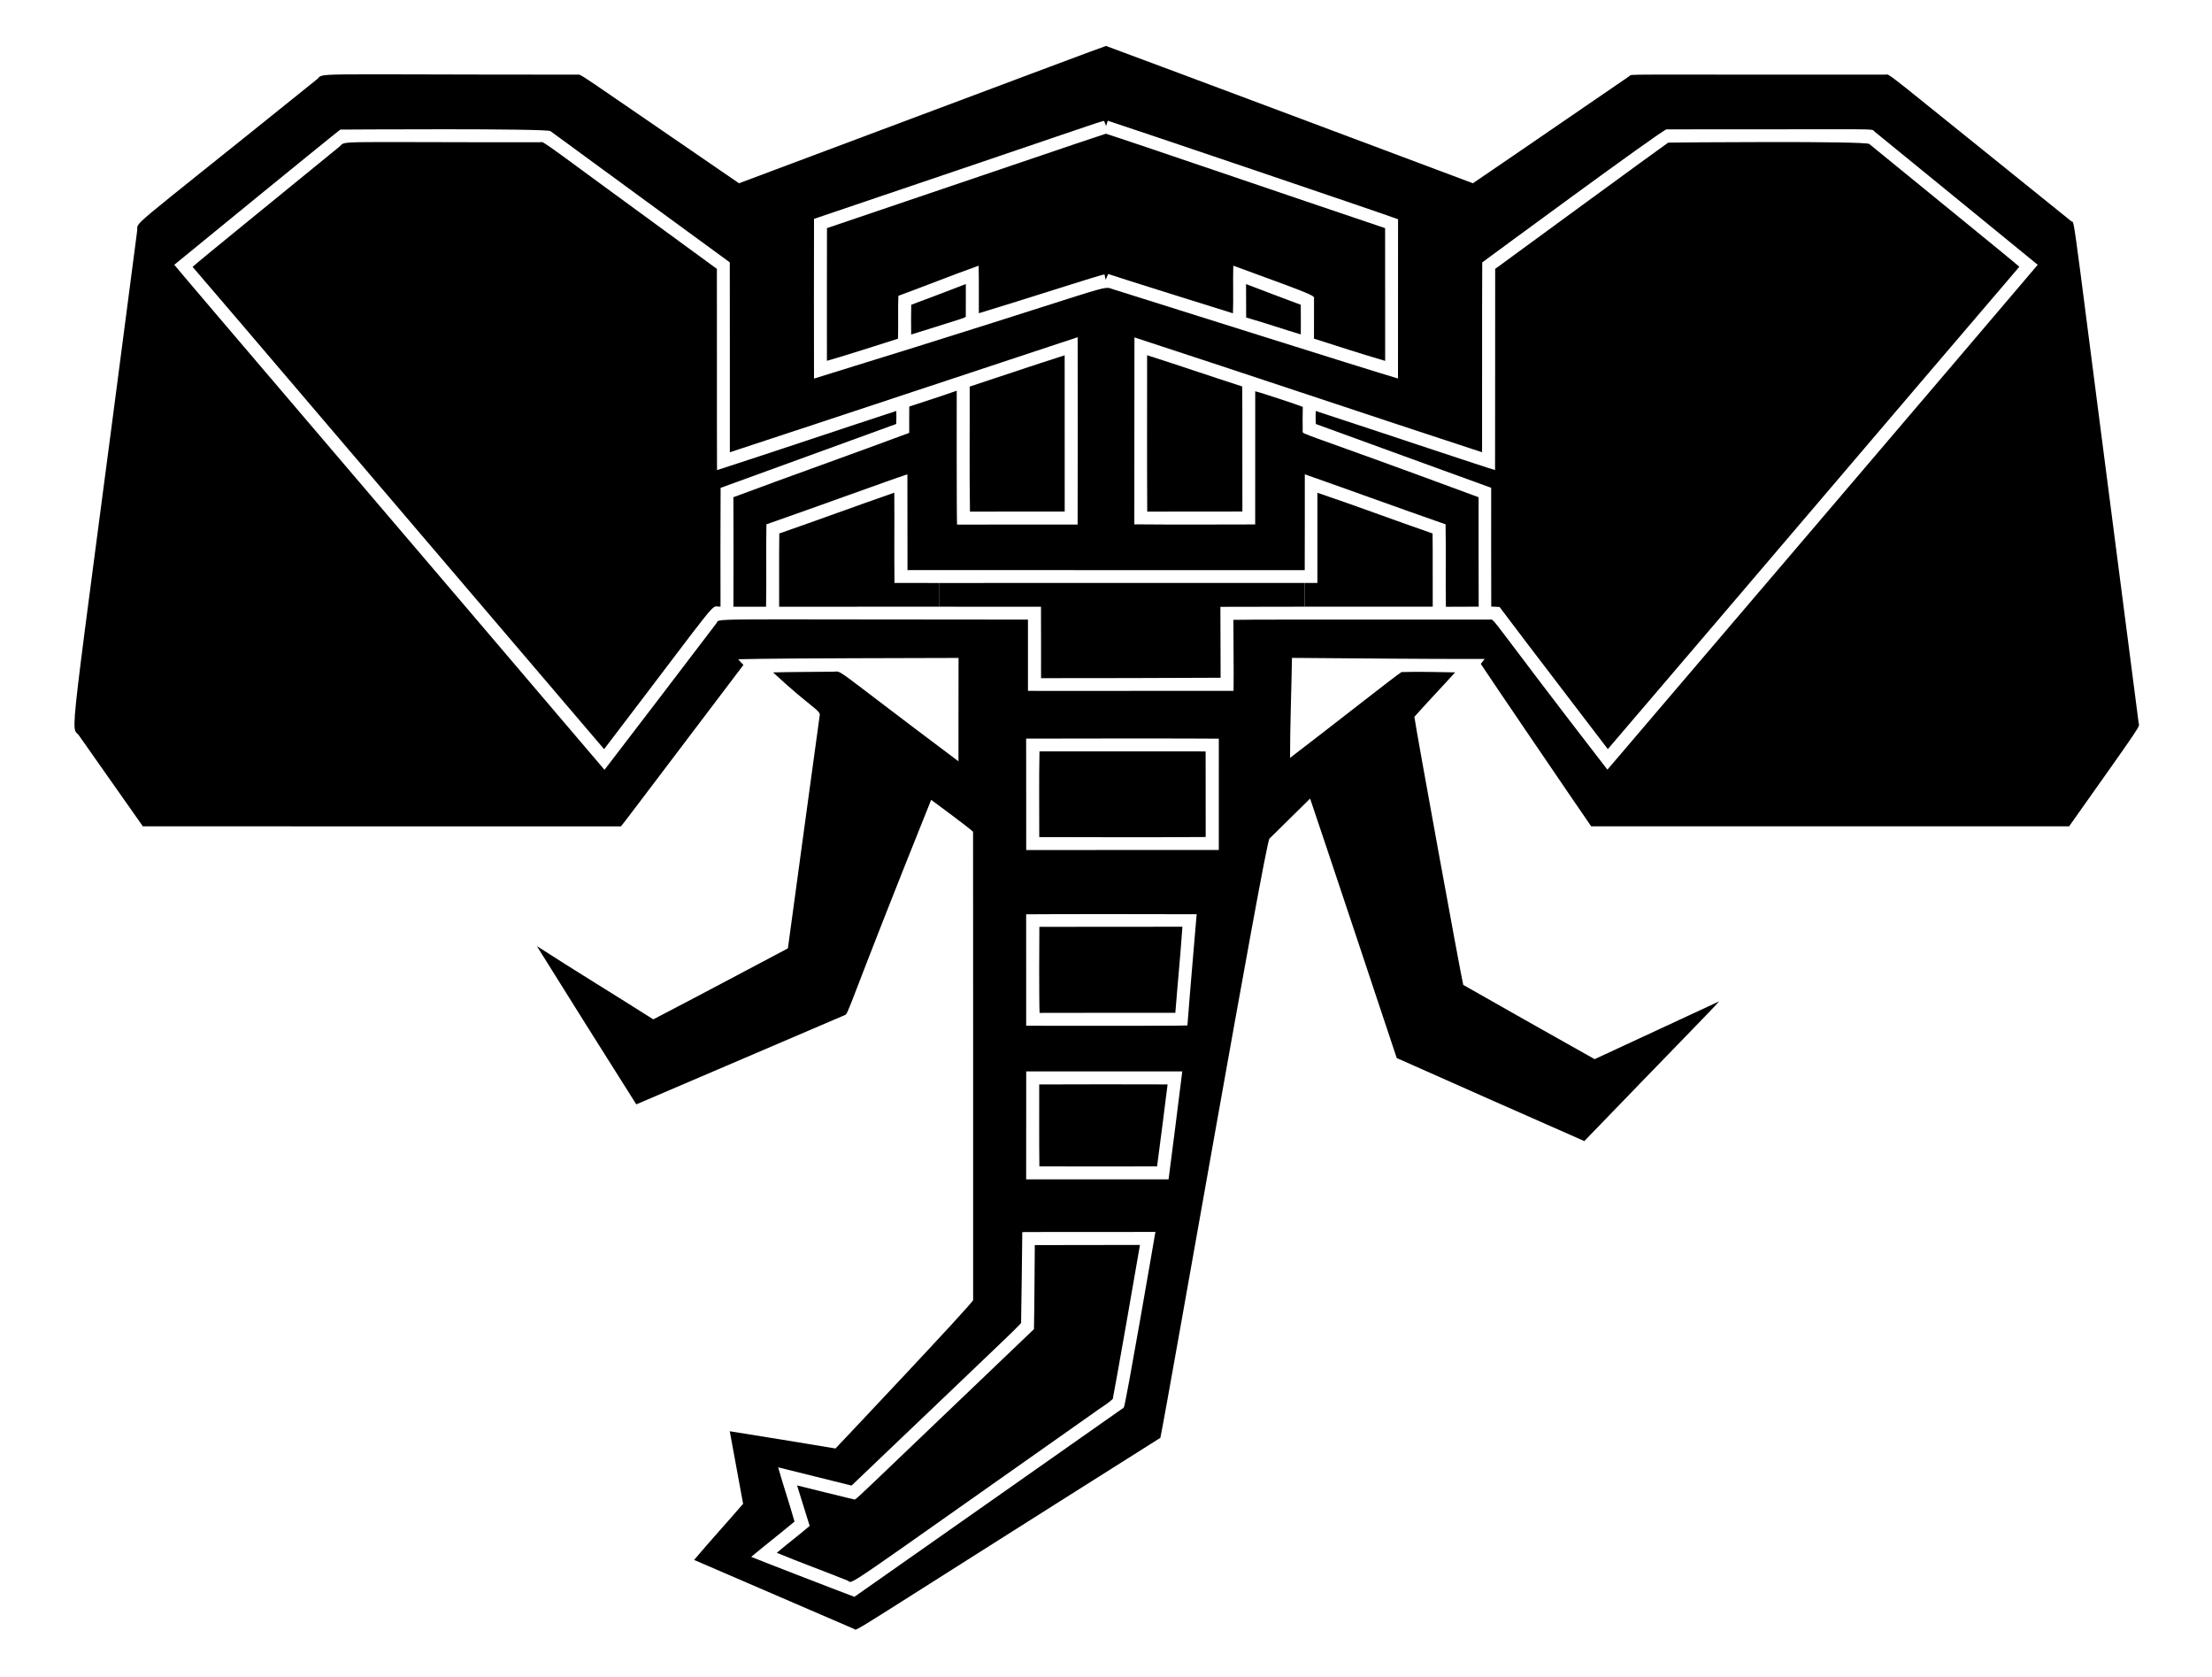
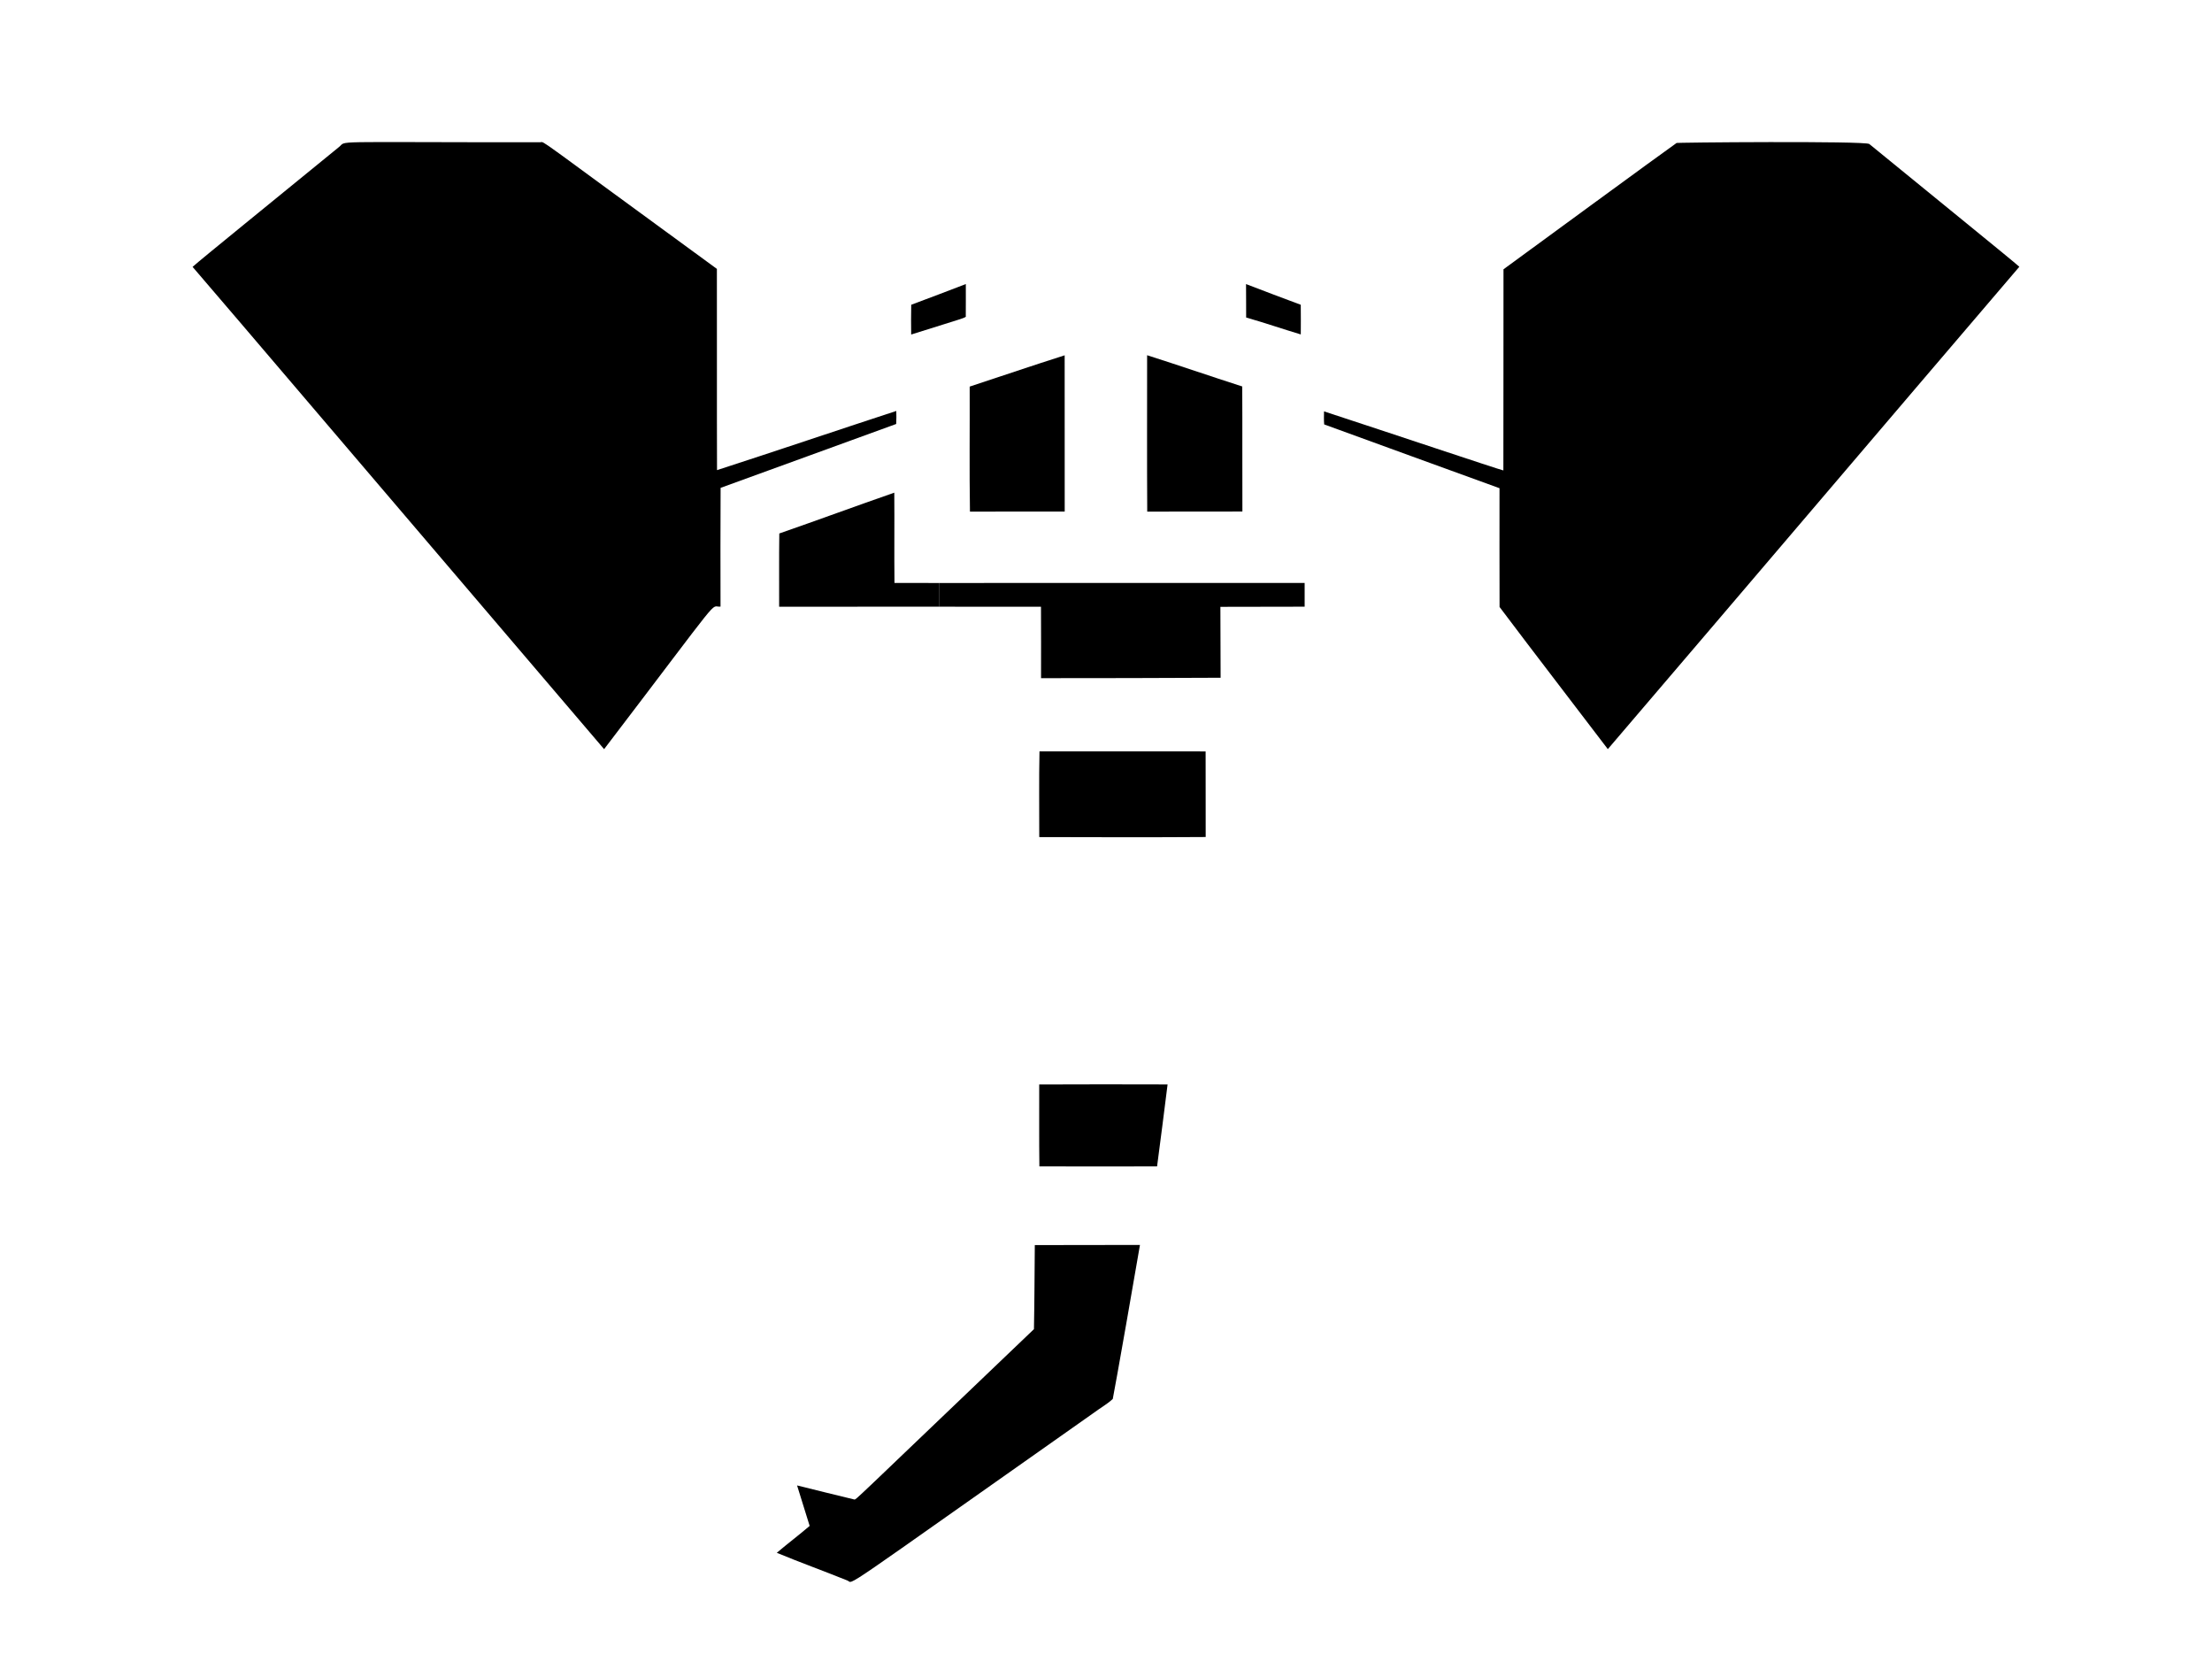
<svg xmlns="http://www.w3.org/2000/svg" version="1.1" id="Layer_1" x="0px" y="0px" viewBox="0 0 2196.025 1664.83" enable-background="new 0 0 2196.025 1664.83" xml:space="preserve">
  <g>
    <path d="M1131.73,1235.73c-2.54,15.41-25.13,144.39-27,152.88c-5.57,5.2-12.39,8.89-18.47,13.49   c-262.5,184.66-237.71,169.22-245.03,166.7c-23.25-9.41-46.88-17.86-70.04-27.5c10.71-9.09,21.96-17.55,32.62-26.68   c-4.23-13.38-8.4-26.78-12.5-40.19c19.03,4.62,38.01,9.55,57.07,14.02c3.08-1.59-10.63,11.37,178.1-169.13   c0.55-27.81,0.57-55.63,0.85-83.44C1062.13,1235.67,1096.93,1235.94,1131.73,1235.73z" />
    <path d="M1159.15,1076.39c-3.25,27.14-6.97,54.23-10.43,81.35c-38.95,0.13-77.91,0.13-116.85-0.01c-0.36-27.1-0.07-54.2-0.16-81.3   C1074.19,1076.21,1116.66,1076.29,1159.15,1076.39z" />
-     <path d="M1173.87,919.88c-1.94,28.5-4.8,56.93-7.01,85.4c-44.93,0.14-89.86-0.1-134.78,0.12c-0.58-8.74-0.4-77.82-0.23-85.41   C1079.19,919.83,1126.53,920.03,1173.87,919.88z" />
-     <path d="M2123.18,717.41c0.45,5.09,8.01-6.01-68.98,102.77c-158.16,0.09-316.34,0.09-474.52,0.02   c-15.66-22.6-102.99-150.98-109.59-161.24c1.31-1.59,2.64-3.19,3.85-4.89c-63.77,0.15-127.54-0.65-191.31-1.06   c-0.56,33.09-1.87,66.18-1.91,99.27c38.32-29.19,104.75-81.61,110.69-85.19c17.71-0.56,35.49,0.05,53.22,0.29   c-13.36,14.82-27.23,29.22-40.47,44.14c1.13,9.83,45.85,255.21,48.52,266.08c43.37,24.76,86.92,49.23,130.45,73.71   c41.19-19.19,82.49-38.15,123.67-57.39c-9.74,10.9-49.46,51.16-133.92,138.7c-62.16-27.28-124.19-54.89-186.23-82.42   c-5.48-16.59-78.58-236.03-86.01-257.54c-13.5,13.2-26.91,26.48-40.35,39.74c-4.11,3.31-100.52,557.34-108.3,594.77   c-319.87,201.8-300.51,191.71-304.06,189.71c-52.96-22.84-105.89-45.67-158.83-68.5c15.88-18.84,32.55-37.03,48.64-55.71   c-4.32-24.02-8.93-48-13.25-72.02c35.03,5.54,70.01,11.28,104.98,17.1c0.95-1.01,136.88-144.72,136.64-147.33   c-0.05-154.94,0.1-309.88-0.07-464.81c-3.2-3.44-38.74-29.64-41.61-31.71c-85.12,211.78-81.73,212.66-86.08,213.83   c-68.89,29.47-137.76,58.97-206.65,88.45c-33.1-52.25-65.97-104.68-98.73-157.13c38.23,24.7,77.18,48.32,115.6,72.74   c44.69-23.18,89.12-46.92,133.63-70.46c8.16-59.3,29.87-220.02,31.49-230.6c1.74-5.59-7.58-7.39-46.23-43.32   c19.78-0.5,39.56-0.41,59.34-0.7c10.96,0.22-6.84-9.66,124.74,88.95c0.1-34.2-0.05-68.4,0.08-102.61   c-174.1,0.43-189.46,0.68-218.78,1.31c1.65,1.94,3.42,3.8,5.23,5.62C614,823.72,622.58,812.67,616.43,820.27   c-158.21-0.09-316.41,0.03-474.61-0.06c-20.9-29.62-41.75-59.3-62.58-88.97c-9.5-15.65-13.98,43.23,56.73-500.62   c2.93-13.67-22.75,10.4,177.77-151.16c11.09-7.7-25.96-5.37,258.38-5.37c7.08,0.64-12.56-11.36,161.54,107.82   c359.157-134.562,343.121-128.695,364.36-136.3c38.73,14.15,356.38,133.33,364.22,136.28c51.94-35.26,103.56-70.98,155.42-106.36   c2.47-2.27-13.76-1.26,253.52-1.47c6.84,0.42-12.99-13.85,185.35,145.71C2060.37,222.28,2054.52,189.82,2123.18,717.41z    M1595.8,763.96c34.9-40.83,383.6-449.6,427.22-501.13c-54-44.28-108.24-88.26-162.3-132.45c-3.01-3.05,10.26-1.85-206.2-1.97   c-3.29-0.48-181.98,131.32-182.98,132.05c-0.33,62.82,0.01,125.64-0.16,188.45c-115.14-37.69-229.96-76.38-345.12-113.99   c-0.21,61.84,0.04,123.7-0.12,185.54c39.99,0.37,79.99,0.19,119.98,0.1c0.05-44.06-0.03-88.11,0.04-132.17   c5.4,1.18,40.99,13.05,47.22,15.46c-0.15,8.04-0.24,16.08-0.09,24.11c-0.58,3.48-4.69-0.82,174.63,65.59   c0.08,36.21-0.1,72.43,0.09,108.64c-10.86,0.11-21.71-0.07-32.56,0.1c-0.42-27.28,0.2-54.57-0.31-81.84   c-46.69-16.28-93.12-33.25-139.76-49.67c-0.08,31.71,0.1,63.44-0.08,95.15c-131.45-0.08-262.9,0.06-394.36-0.07   c-0.14-31.67,0.07-63.35-0.1-95.03c-16.36,5.23-90.33,32.35-139.96,49.62c-0.49,27.25,0.2,54.52-0.35,81.78   c-10.81,0.01-21.62-0.03-32.42-0.02c0.14-36.22,0.15-72.45-0.02-108.67c58.04-21.65,116.49-42.27,174.56-63.87   c0.04-8.71-0.09-17.42,0.04-26.14c15.7-5.24,31.52-10.16,47.13-15.7c0,1.01-0.17,124.38,0.32,132.91c39.9-0.22,79.8-0.01,119.7-0.1   c0.22-61.97,0.14-123.96,0.04-185.93c-115.13,37.98-230.12,76.39-345.3,114.2c-0.05-62.83,0.08-125.66-0.06-188.49   c-59.33-43.44-118.74-86.75-178.03-130.25c-3.17-2.9-207.63-1.55-208.64-1.54c-14.011,10.835-152.494,124.022-164.83,134.19   c6.33,8.12,242.96,284.86,427.11,501.3c37.07-48.18,73.84-96.59,110.69-144.93c5.86-6-28.94-4.14,309.71-4.18   c0.03,23.58-0.01,47.16,0,70.75c68.04,0.23,136.08-0.18,204.12-0.04c0.28-23.48-0.19-46.97-0.16-70.45   c13.79-0.44,96.52-0.18,254.45-0.27C1484.11,614.32,1476.63,609.86,1595.8,763.96z M1387.89,375.69   c0.1-52.68-0.02-105.37,0.07-158.06c-13.47-5.19-275.45-93.81-288.2-97.82c-0.55,1.74-1.1,3.49-1.66,5.22   c-0.72-1.64-1.37-3.34-1.97-5.02c-8.086,1.779-5.887,1.858-287.99,97.24c-0.13,52.85-0.1,105.7-0.01,158.54   c315.1-97.16,282.89-92.54,298.24-88.25C1135.47,296.61,1361.07,367.93,1387.89,375.69z M1210,843.69   c-0.03-36.83-0.05-73.66,0.01-110.49c-15.44-0.27-165.86-0.25-191.28-0.05c0.12,36.85,0.02,73.71,0.06,110.58   C1082.53,843.73,1146.27,843.79,1210,843.69z M1178.85,1017.85c2.78-36.82,6.11-73.57,9.17-110.37   c-14.054-0.18-150.962-0.209-169.28,0.06c0.09,36.87,0.03,73.74,0.03,110.61C1023.34,1018.16,1169.32,1018.44,1178.85,1017.85z    M1173.74,1063.46c-51.64-0.04-103.29-0.05-154.93,0.01c-0.1,35.71,0.05,71.44-0.08,107.15c47.14,0.09,94.26,0.08,141.4,0.01   C1164.67,1134.91,1169.41,1099.2,1173.74,1063.46z M1115.68,1397.17c1.66-1.11,31.22-173.39,31.39-174.4   c-44.05,0.26-88.12-0.1-132.16,0.19c-0.2,29.68-0.8,59.35-1.18,89.02c0.2,2.39,10.35-7.97-168.33,162.59   c-24.32-5.91-48.55-12.23-72.87-18.09c5.09,18.04,11.17,35.79,16.25,53.82c-14.19,11.85-28.81,23.17-43,35.02   c3.87,1.76,84.4,32.96,102.46,39.69C937.45,1522.51,1026.49,1459.73,1115.68,1397.17z" />
-     <path d="M1855.8,142.94c65.88,53.92,142.21,115.68,148.95,121.85c-136.33,159.48-272.18,319.35-408.53,478.79   c-35.78-47.06-71.94-93.85-107.49-141.1c-2.76-0.21-5.52-0.31-8.26-0.4c-0.14-39.3-0.04-78.6-0.05-117.89   c-58.07-20.99-116.04-42.24-174.06-63.31c-0.38-4.3-0.22-8.64-0.15-12.94c65.14,21.31,172.46,57.33,178.05,58.61   c0.2-66.54-0.03-133.1,0.12-199.65c8.402-6.164,163.137-119.453,171.75-125.31C1658.53,141.4,1852.32,139.74,1855.8,142.94z" />
-     <path d="M1422.23,529.52c0.32,24.22-0.01,48.46,0.15,72.69c-42.38,0.05-84.76-0.02-127.15-0.02l-0.01-23.54   c4.23,0,8.45-0.01,12.68-0.01c0.01-29.84-0.01-59.68-0.01-89.52C1346.18,502.03,1384.02,516.32,1422.23,529.52z" />
-     <path d="M1375.11,226.46c0.05,43.91-0.02,87.82,0.04,131.75c-23.69-6.89-47.14-14.62-70.66-22.06c0-12.66-0.03-25.32,0.04-37.97   c-1-5.41,11.97-0.88-80.15-34.48c-0.45,15.75,0.24,31.53-0.33,47.28c-3.74-1.15-116.81-36.44-123.87-39.02   c-0.89,1.91-1.65,3.89-2.51,5.81c-0.39-1.8-0.76-3.58-1.12-5.36c-5.07,0.52-71.49,22.4-124.77,38.5   c-0.11-15.74,0.17-31.47-0.19-47.2c-26.7,9.59-53.08,20.11-79.71,29.93c-0.59,14.17,0.08,28.37-0.36,42.55   c-23.51,7.35-46.89,15.13-70.57,21.97c0-43.92-0.1-87.82,0.05-131.73c134.883-45.554,264.959-90.083,276.91-93.7   C1123.87,140.95,1281.99,195.13,1375.11,226.46z" />
+     <path d="M1855.8,142.94c65.88,53.92,142.21,115.68,148.95,121.85c-136.33,159.48-272.18,319.35-408.53,478.79   c-35.78-47.06-71.94-93.85-107.49-141.1c-0.14-39.3-0.04-78.6-0.05-117.89   c-58.07-20.99-116.04-42.24-174.06-63.31c-0.38-4.3-0.22-8.64-0.15-12.94c65.14,21.31,172.46,57.33,178.05,58.61   c0.2-66.54-0.03-133.1,0.12-199.65c8.402-6.164,163.137-119.453,171.75-125.31C1658.53,141.4,1852.32,139.74,1855.8,142.94z" />
    <path d="M1295.22,578.65l0.01,23.54c-27.88,0-55.77,0.03-83.65,0.15c0.08,23.47,0.23,46.93,0.22,70.39   c-59.42,0.24-118.84,0.48-178.27,0.42c-0.03-23.63,0.12-47.25-0.06-70.88c-33.6-0.05-67.21-0.07-100.81-0.07v-23.53   C1053.51,578.67,1174.37,578.73,1295.22,578.65z" />
    <path d="M1291.37,302.52c0.11,9.8,0.1,19.61,0.02,29.43c-18.13-5.43-36.04-11.61-54.24-16.79c-0.15-11.07,0.09-22.12-0.11-33.18   C1255.12,288.87,1273.19,295.83,1291.37,302.52z" />
    <path d="M1233.27,383.6c0.24,41.38-0.04,82.76,0.15,124.14c-31.49,0.12-62.99-0.03-94.48,0.09c-0.31-51.75-0.09-103.49-0.11-155.24   C1170.41,362.65,1201.72,373.48,1233.27,383.6z" />
    <path d="M1196.91,745.86c0.13,28.31-0.03,56.63,0.07,84.96c-55.06,0.38-110.16,0.21-165.23,0.07c0.08-28.35-0.37-56.72,0.23-85.07   C1086.96,745.88,1141.93,745.82,1196.91,745.86z" />
    <path d="M1057.02,507.76c-31.36,0.08-62.71-0.04-94.07,0.07c-0.65-41.36-0.11-82.73-0.27-124.09   c31.42-10.38,62.77-21.01,94.29-31.06C1057.01,404.37,1056.92,456.07,1057.02,507.76z" />
    <path d="M958.85,281.95c-0.02,10.46,0.07,20.93-0.04,31.4c0.42,2.27,2.03,0.92-54.21,18.7c-0.09-9.85-0.21-19.69,0.05-29.54   C922.72,295.7,940.84,288.95,958.85,281.95z" />
    <path d="M932.66,578.67v23.53c-53.04,0-106.09,0.04-159.14,0.02c0.09-24.23-0.2-48.47,0.15-72.69   c38.15-13.25,76.02-27.24,114.16-40.51c0.26,29.89-0.14,59.76,0.18,89.64C902.89,578.66,917.78,578.66,932.66,578.67z" />
    <path d="M889.82,407.91c0.11,4.3,0.16,8.61-0.1,12.93c-58.12,21.08-116.19,42.36-174.32,63.4c-0.27,39.29-0.11,78.58-0.08,117.87   c-11.41,1.22,6.79-18.81-115.58,141.5c-174.73-204.6-386.77-453.68-408.55-478.73c8.51-7.66,79.51-65.12,144.86-118.56   c9.94-7.16-18.92-4.98,200.41-5.12c4.54-0.46-7.54-7.57,175.25,125.7c0.16,66.59-0.11,133.17,0.13,199.75   C771.27,447.4,830.44,427.32,889.82,407.91z" />
  </g>
</svg>